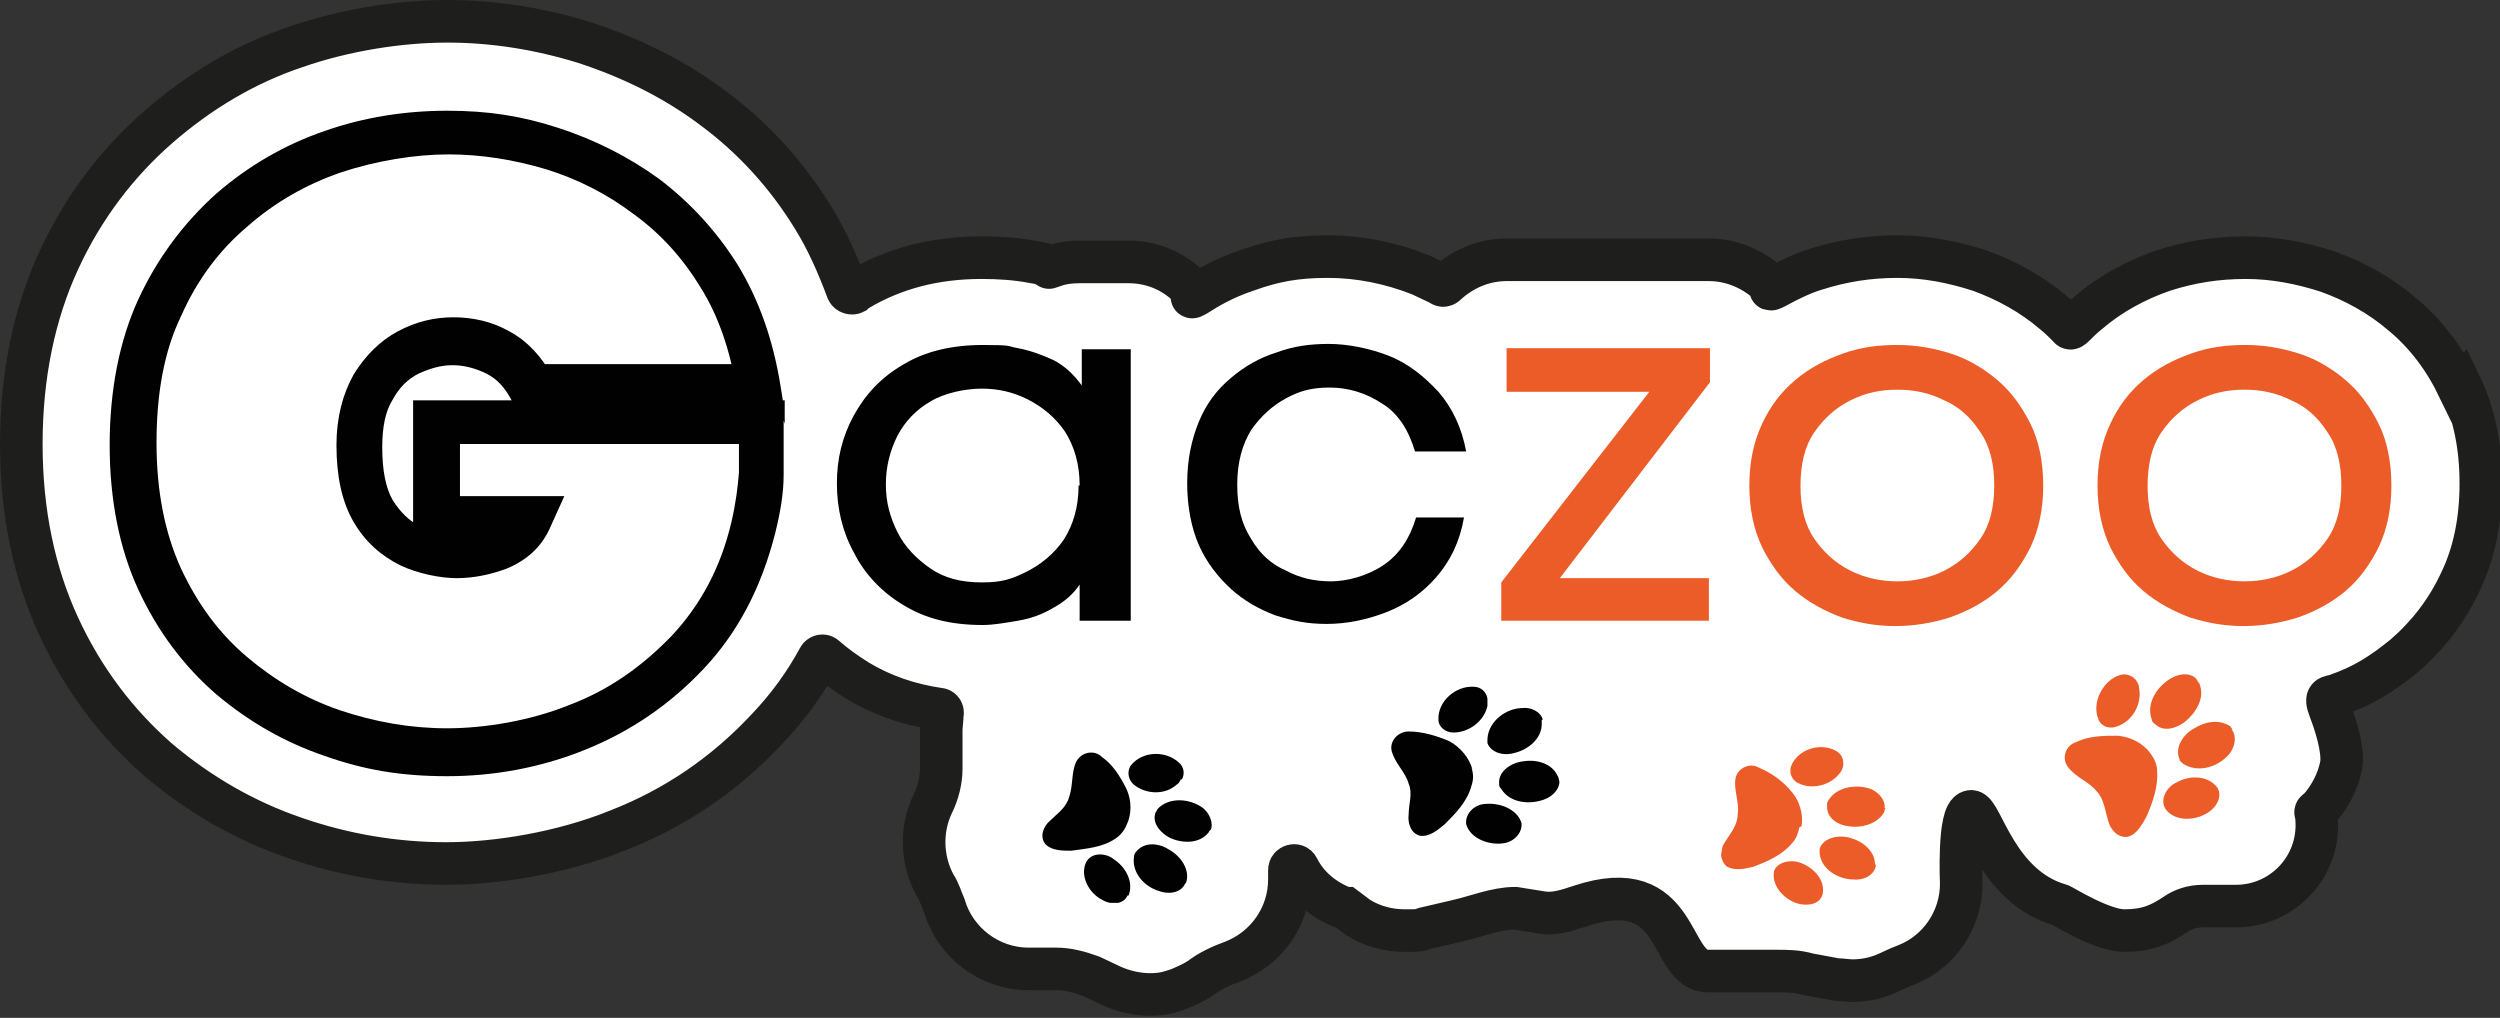
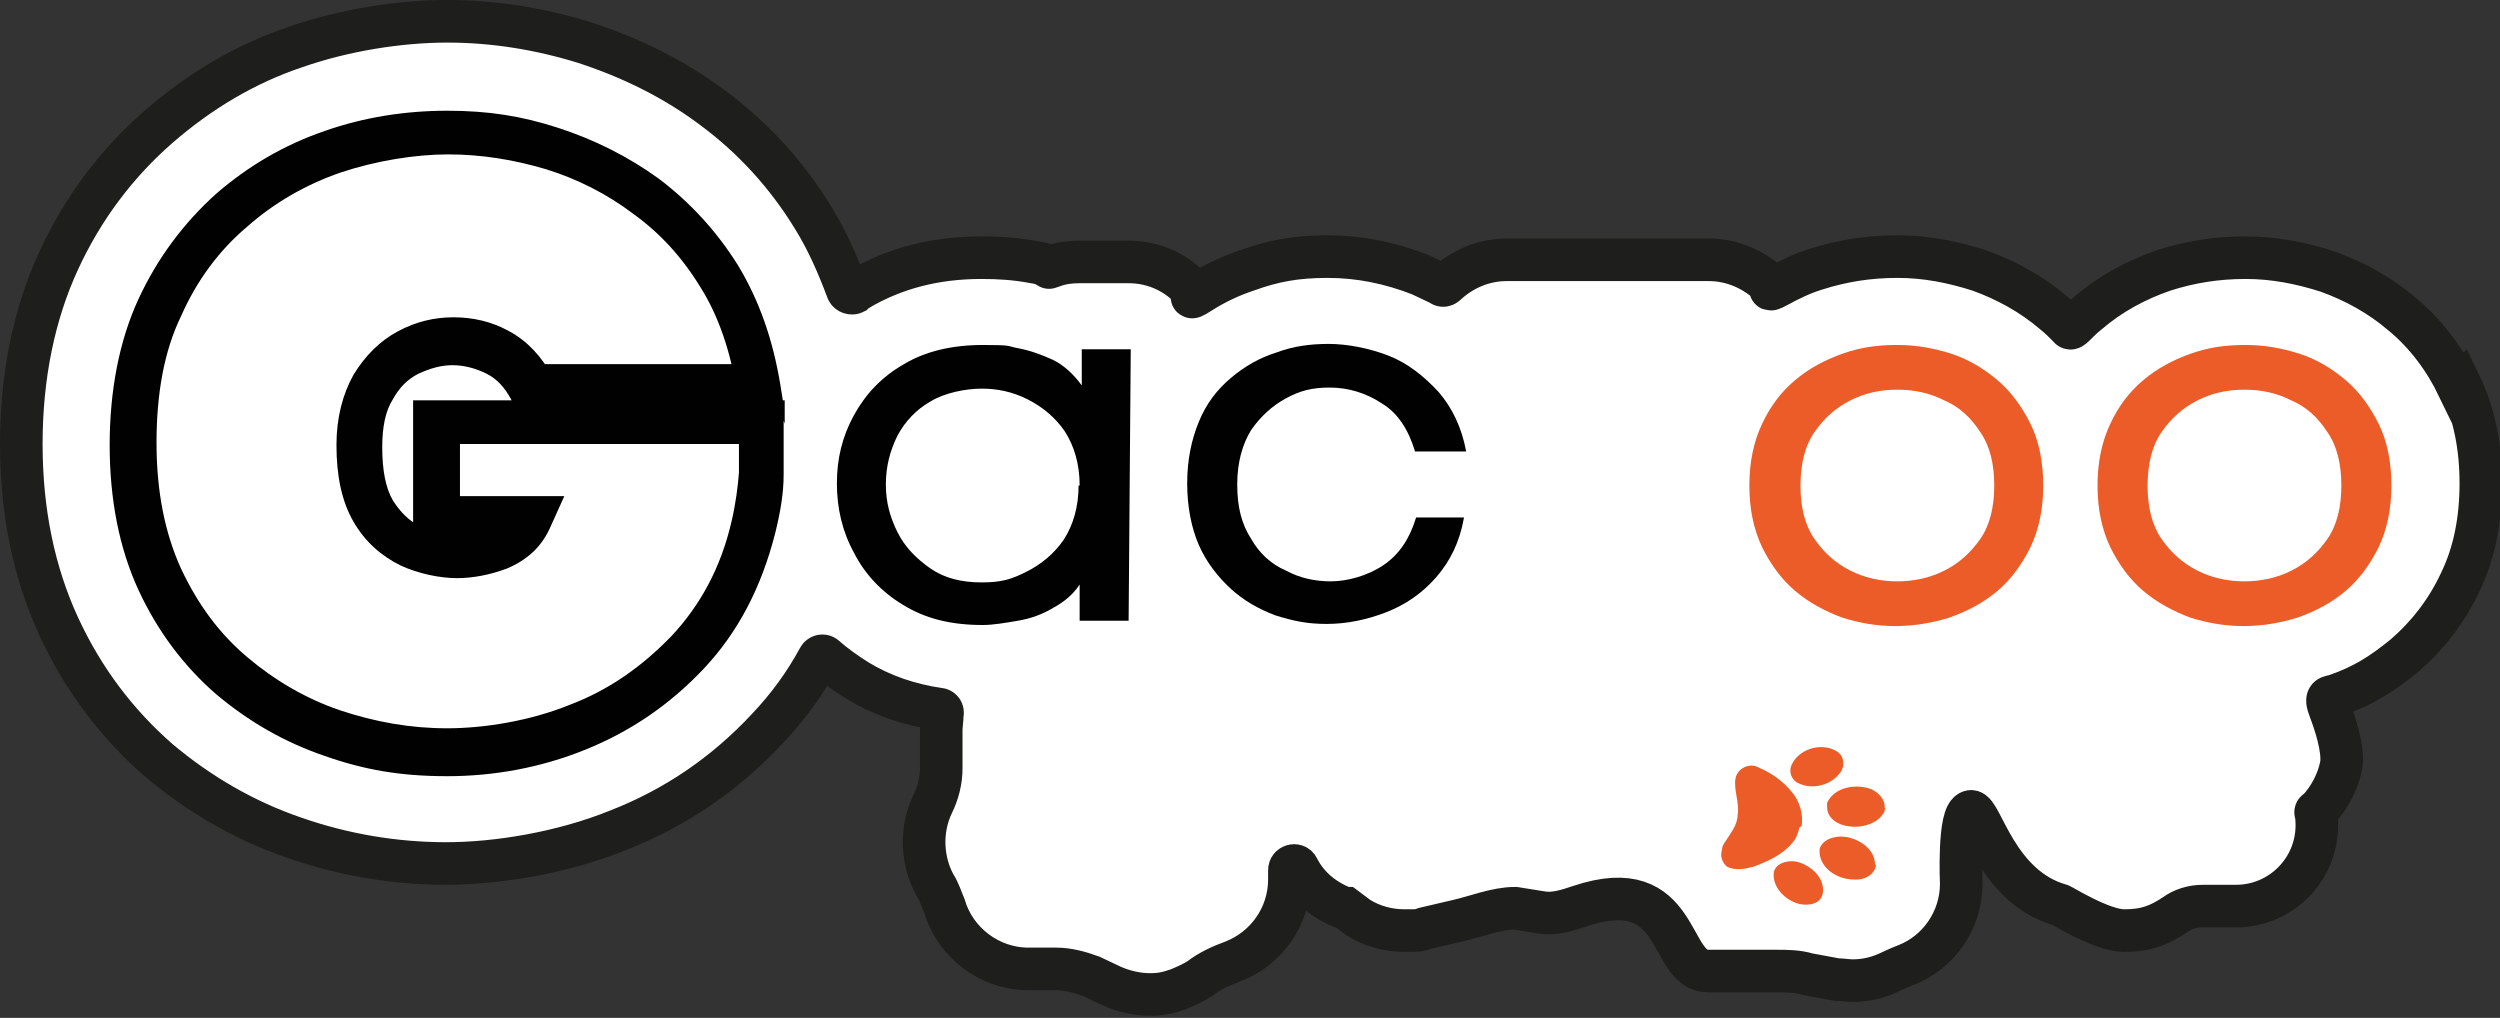
<svg xmlns="http://www.w3.org/2000/svg" id="a" data-name="Warstwa 1" viewBox="0 0 234.8 95.6">
  <rect x="0" y="0" width="234.8" height="95.6" fill="#333333" stroke="none" />
  <defs>
    <style>
      .p {
        fill: #eb5c28;
      }

      .q {
        clip-path: url(#i);
      }

      .r {
        clip-path: url(#k);
      }

      .s {
        clip-path: url(#m);
      }

      .t {
        clip-path: url(#f);
      }

      .u {
        clip-path: url(#j);
      }

      .v {
        fill: none;
      }

      .w {
        clip-path: url(#h);
      }

      .x {
        clip-path: url(#o);
      }

      .y {
        clip-path: url(#b);
      }

      .z {
        clip-path: url(#n);
      }

      .aa {
        clip-path: url(#g);
      }

      .ab {
        clip-path: url(#l);
      }

      .ac {
        clip-path: url(#d);
      }

      .ad {
        clip-path: url(#e);
      }

      .ae {
        fill: #fff;
        stroke: #1e1e1c;
        stroke-miterlimit: 10;
        stroke-width: 4px;
      }

      .af {
        fill: #010101;
      }

      .ag {
        clip-path: url(#c);
      }
    </style>
    <clipPath id="b">
      <rect class="v" x="97.5" y="70.5" width="16.6" height="14.3" />
    </clipPath>
    <clipPath id="c">
      <rect class="v" x="98.4" y="70.1" width="15.3" height="14.5" transform="translate(-9.8 139) rotate(-64.1)" />
    </clipPath>
    <clipPath id="d">
-       <rect class="v" x="98.4" y="70.1" width="15.3" height="14.5" transform="translate(-9.8 139) rotate(-64.1)" />
-     </clipPath>
+       </clipPath>
    <clipPath id="e">
-       <rect class="v" x="98.4" y="70.1" width="15.3" height="14.5" transform="translate(-9.8 139) rotate(-64.1)" />
-     </clipPath>
+       </clipPath>
    <clipPath id="f">
      <rect class="v" x="130.3" y="64.4" width="16.2" height="15.1" />
    </clipPath>
    <clipPath id="g">
      <rect class="v" x="131.1" y="64.1" width="14.8" height="15.6" transform="translate(-13.1 34.9) rotate(-13.7)" />
    </clipPath>
    <clipPath id="h">
      <rect class="v" x="131.1" y="64.1" width="14.8" height="15.6" transform="translate(-13.1 34.9) rotate(-13.7)" />
    </clipPath>
    <clipPath id="i">
      <rect class="v" x="131.1" y="64.1" width="14.8" height="15.6" transform="translate(-13.1 34.9) rotate(-13.7)" />
    </clipPath>
    <clipPath id="j">
      <rect class="v" x="161.7" y="70.2" width="15.5" height="15.1" />
    </clipPath>
    <clipPath id="k">
      <rect class="v" x="161.8" y="70.1" width="15.3" height="14.5" transform="translate(63.4 230.4) rotate(-79.8)" />
    </clipPath>
    <clipPath id="l">
      <rect class="v" x="161.8" y="70.1" width="15.3" height="14.5" transform="translate(63.4 230.4) rotate(-79.8)" />
    </clipPath>
    <clipPath id="m">
      <rect class="v" x="193.8" y="63.2" width="16.6" height="15.9" />
    </clipPath>
    <clipPath id="n">
      <rect class="v" x="194.4" y="62.5" width="15" height="15.9" transform="translate(-3.2 131.1) rotate(-35.7)" />
    </clipPath>
    <clipPath id="o">
-       <rect class="v" x="194.4" y="62.5" width="15" height="15.9" transform="translate(-3.2 131.1) rotate(-35.7)" />
-     </clipPath>
+       </clipPath>
  </defs>
  <path class="ae" d="M230.9,36.4c-1.3-2.7-3.1-5.1-5.3-6.9-2.1-1.8-4.5-3.1-7-4-2.5-.8-5-1.3-7.7-1.3s-5.2.4-7.7,1.2c-2.6.9-5,2.2-7.1,4-.5.4-.9.8-1.3,1.2s-.4.2-.6,0c-.4-.4-.8-.8-1.3-1.2-2.1-1.8-4.5-3.1-7-4-2.5-.8-5-1.3-7.7-1.3s-5.2.4-7.7,1.2c-1.3.4-2.5,1-3.6,1.6s-.4,0-.5,0c-1.5-1.5-3.6-2.5-5.9-2.5h-19c-2.2,0-4.2.9-5.7,2.3-.1.1-.3.2-.5,0-.6-.3-1.3-.6-1.9-.9-2.8-1.1-5.7-1.7-8.7-1.7s-5.1.4-7.6,1.3c-1.5.5-3,1.2-4.4,2.1s-.4,0-.5,0c-1.5-1.8-3.7-2.9-6.2-2.9h-4.6c-.9,0-1.7.1-2.5.4s-.2,0-.2,0c-.6-.2-1.1-.3-1.7-.4-1.6-.3-3.2-.4-4.8-.4-4.4,0-8.2,1-11.6,3-.1,0-.3.2-.4.3-.2.1-.5,0-.6-.2-.9-2.4-1.9-4.7-3.2-6.8-2.5-4.1-5.7-7.6-9.5-10.4-3.6-2.7-7.7-4.7-12-6.1-4.2-1.3-8.5-2-12.9-2s-9.6.8-14.2,2.4c-4.8,1.6-9.1,4.2-12.9,7.5-3.9,3.4-7.1,7.6-9.4,12.6-2.3,5-3.5,10.8-3.5,17.2s1.2,12.1,3.5,17.1c2.3,5,5.5,9.2,9.4,12.6,3.8,3.2,8.1,5.7,12.8,7.3,4.6,1.6,9.4,2.4,14.2,2.4s10.9-1,16.1-3.1c5.4-2.1,10.1-5.3,14.1-9.6,1.9-2,3.5-4.2,4.8-6.6.1-.2.4-.3.6-.1.9.8,1.9,1.5,3,2.2,2.3,1.4,4.9,2.3,7.7,2.7.2,0,.4.2.3.5,0,.5-.1,1-.1,1.5v3.6c0,1.1-.3,2.3-.8,3.3h0c-1.2,2.5-1,5.4.2,7.6.4.6.6,1.3.9,2,1,3.4,4.2,5.9,7.9,5.9h2.6c1.1,0,2.2.3,3.3.7l1.9.9c1.1.5,2.4.8,3.6.8s1.8-.2,2.7-.5c.7-.3,1.4-.6,2-1,.9-.7,2-1.2,3.1-1.6,3.1-1.2,5.3-4.2,5.3-7.7v-.9c0-.4.6-.6.8-.2.9,1.8,2.5,3.1,4.4,3.8,0,0,0,0,.1,0,.4.3.8.6,1.2.9,1.3.8,2.8,1.2,4.3,1.2s1.3,0,1.9-.2l3-.7c1.8-.4,3.7-1.2,5.5-1.2l2.5.4c1.2.2,2.4-.2,3.6-.6,9.6-3.2,8.2,6.1,12,6.1h6.4c1,0,2,0,3,.3l2.7.5c.5,0,1,.1,1.5.1,1.3,0,2.5-.3,3.7-.9.4-.2.9-.4,1.4-.6,3-1.2,5.1-4.2,5.1-7.6,0,0-.3-6.6.9-6.8,1-.1,2.4,7.1,8.4,8.8h0c.1,0,3.9,2.4,6,2.4s3.3-.5,4.8-1.5h0c.7-.5,1.6-.8,2.6-.8h3.1c4.2,0,7.6-3.4,7.6-7.6,0,0,0-.8-.1-1.1s.2-.2.2-.3c1.1-1.2,1.9-2.7,2.2-4.3.2-1.5-.6-3.9-1.1-5.2s0-1.1.6-1.3h0c2.6-.9,4.3-2,6.4-3.7,2.2-1.9,4-4.2,5.3-7,1.3-2.7,1.9-5.8,1.9-9.2s-.6-6.5-1.9-9.2Z" />
  <path class="af" d="M73.6,39.5c0,1.8,0,3.5,0,5.1,0,1.7-.3,3.5-.8,5.5-1.3,5.1-3.5,9.3-6.7,12.7-3.2,3.4-6.9,5.9-11.1,7.6-4.2,1.7-8.6,2.5-13,2.5s-7.8-.6-11.5-1.9c-3.8-1.3-7.1-3.2-10.2-5.8-3-2.6-5.5-5.9-7.3-9.8-1.8-3.9-2.7-8.5-2.7-13.6s.9-9.8,2.7-13.7c1.8-3.9,4.3-7.2,7.3-9.9,3-2.6,6.4-4.6,10.2-5.9,3.7-1.3,7.6-1.9,11.5-1.9s7,.5,10.4,1.6c3.4,1.1,6.6,2.7,9.5,4.8,2.9,2.2,5.4,4.9,7.4,8.1,2,3.3,3.3,7,4,11.3l.4,2.5h-25.1l-.6-1.2c-.6-1.1-1.3-1.9-2.3-2.4-1-.5-2.1-.8-3.2-.8s-2.1.3-3.2.8c-1,.5-1.8,1.3-2.4,2.4-.7,1.1-1,2.6-1,4.5h-2.2c0,0,2.2,0,2.2,0,0,2.1.3,3.8,1,5,.7,1.1,1.5,1.9,2.5,2.4,1.1.5,2.3.8,3.5.8s2-.2,3.1-.6c.8-.3,1.4-.8,1.6-1.4l2,.9v2.2h-10.8v-13.7h34.9v2.2ZM69.3,39.5h2.2v2.2h-30.5v-2.2h2.2v9.3h-2.2v-2.2h12l-1.4,3.1c-.8,1.7-2.1,2.9-4,3.7-1.6.6-3.2.9-4.7.9s-3.6-.4-5.3-1.2c-1.8-.9-3.3-2.2-4.4-4.1-1.1-1.9-1.6-4.3-1.6-7.2h0c0-2.6.6-4.8,1.6-6.6,1.1-1.8,2.5-3.2,4.2-4.1,1.7-.9,3.4-1.3,5.2-1.3s3.6.4,5.2,1.3c1.7.9,3.1,2.4,4.1,4.3l-1.9,1v-2.2h21.3v2.2l-2.1.3c-.6-3.7-1.7-7-3.4-9.7-1.7-2.8-3.8-5.1-6.3-6.9-2.5-1.9-5.3-3.3-8.2-4.2-3-.9-6.1-1.4-9.2-1.4s-6.8.6-10.1,1.7c-3.2,1.1-6.2,2.8-8.8,5.1-2.6,2.2-4.7,5-6.2,8.4-1.6,3.3-2.3,7.3-2.3,11.9s.8,8.5,2.3,11.8c1.6,3.4,3.6,6.1,6.2,8.3,2.6,2.2,5.5,3.9,8.7,5,3.3,1.1,6.6,1.7,10.1,1.7s7.8-.7,11.5-2.2c3.7-1.4,6.8-3.6,9.6-6.5,2.7-2.9,4.6-6.4,5.6-10.7.4-1.7.6-3.3.7-4.6,0-1.5,0-3.1,0-4.9Z" />
-   <path class="af" d="M106,58.3h-4.6v-3.4c-.6.9-1.4,1.6-2.5,2.2-1,.6-2.1,1-3.3,1.2-1.2.2-2.3.4-3.3.4-3,0-5.4-.6-7.5-1.9-2-1.2-3.6-2.9-4.6-4.9-1.1-2-1.6-4.2-1.6-6.5s.5-4.4,1.6-6.4c1.1-2,2.6-3.6,4.7-4.8,2-1.2,4.5-1.8,7.4-1.8s2.2.1,3.3.3c1.1.2,2.2.6,3.3,1.1,1,.5,1.9,1.3,2.7,2.4v-3.4s4.6,0,4.6,0v25.5ZM101.4,45.6c0-2-.5-3.7-1.4-5.1-.9-1.3-2.1-2.3-3.5-3s-2.8-1-4.3-1-3.5.4-4.8,1.2c-1.4.8-2.4,1.9-3.1,3.2-.7,1.4-1.1,2.9-1.1,4.6s.4,3.1,1.1,4.5c.7,1.4,1.8,2.5,3.1,3.4,1.3.9,2.9,1.3,4.8,1.3s2.8-.3,4.2-1c1.4-.7,2.6-1.7,3.5-3,.9-1.4,1.4-3.1,1.4-5.1Z" />
+   <path class="af" d="M106,58.3h-4.6v-3.4c-.6.9-1.4,1.6-2.5,2.2-1,.6-2.1,1-3.3,1.2-1.2.2-2.3.4-3.3.4-3,0-5.4-.6-7.5-1.9-2-1.2-3.6-2.9-4.6-4.9-1.1-2-1.6-4.2-1.6-6.5s.5-4.4,1.6-6.4c1.1-2,2.6-3.6,4.7-4.8,2-1.2,4.5-1.8,7.4-1.8s2.2.1,3.3.3c1.1.2,2.2.6,3.3,1.1,1,.5,1.9,1.3,2.7,2.4v-3.4s4.6,0,4.6,0ZM101.4,45.6c0-2-.5-3.7-1.4-5.1-.9-1.3-2.1-2.3-3.5-3s-2.8-1-4.3-1-3.5.4-4.8,1.2c-1.4.8-2.4,1.9-3.1,3.2-.7,1.4-1.1,2.9-1.1,4.6s.4,3.1,1.1,4.5c.7,1.4,1.8,2.5,3.1,3.4,1.3.9,2.9,1.3,4.8,1.3s2.8-.3,4.2-1c1.4-.7,2.6-1.7,3.5-3,.9-1.4,1.4-3.1,1.4-5.1Z" />
  <path class="af" d="M137.5,48.6c-.4,2.3-1.3,4.1-2.6,5.6-1.3,1.5-2.9,2.6-4.7,3.3-1.8.7-3.7,1.1-5.6,1.1s-3.2-.3-4.8-.8c-1.6-.6-3-1.4-4.2-2.5s-2.3-2.5-3-4.1c-.7-1.6-1.1-3.6-1.1-5.8s.4-4.1,1.1-5.8c.7-1.7,1.7-3,3-4.1,1.3-1.1,2.7-1.9,4.3-2.4,1.6-.6,3.2-.8,4.9-.8s3.8.4,5.6,1.1c1.8.7,3.3,1.9,4.7,3.4,1.3,1.5,2.2,3.4,2.6,5.6h-4.8c-.6-2-1.6-3.6-3.1-4.5-1.5-1-3.2-1.5-4.9-1.5s-2.8.3-4.1,1c-1.3.7-2.4,1.7-3.3,3-.8,1.3-1.3,3-1.3,5.1s.4,3.7,1.3,5.1c.8,1.4,1.9,2.4,3.3,3,1.3.7,2.7,1,4.2,1s3.4-.5,4.9-1.5c1.5-1,2.5-2.5,3.1-4.5h4.8Z" />
-   <path class="p" d="M160.6,32.7v3.2l-14.1,18.4h14v4h-19.5v-3.6l13.9-17.9h-13.4v-4.1h19Z" />
  <path class="p" d="M191.9,45.6c0,2.2-.4,4.1-1.2,5.8-.8,1.6-1.8,3-3.1,4.1-1.3,1.1-2.8,1.9-4.5,2.5-1.6.5-3.3.8-5.1.8s-3.4-.3-5-.8c-1.6-.6-3.1-1.4-4.4-2.5-1.3-1.1-2.3-2.5-3.1-4.1-.8-1.7-1.2-3.6-1.2-5.8s.4-4.1,1.2-5.8c.8-1.7,1.8-3,3.1-4.1,1.3-1.1,2.8-1.9,4.5-2.5,1.7-.6,3.3-.8,5.1-.8s3.4.3,5,.8c1.6.5,3.1,1.4,4.4,2.5,1.3,1.1,2.3,2.5,3.1,4.1.8,1.6,1.2,3.6,1.2,5.8ZM169.1,45.6c0,2,.4,3.7,1.3,5,.9,1.3,2,2.3,3.4,3,1.4.7,2.9,1,4.4,1s3-.3,4.4-1c1.4-.7,2.5-1.7,3.4-3,.9-1.3,1.3-3,1.3-5s-.4-3.7-1.3-5c-.9-1.4-2-2.4-3.4-3-1.4-.7-2.8-1-4.4-1s-3,.3-4.4,1c-1.4.7-2.5,1.7-3.4,3-.9,1.3-1.3,3-1.3,5.1Z" />
  <path class="p" d="M224.6,45.6c0,2.2-.4,4.1-1.2,5.8-.8,1.6-1.8,3-3.1,4.1-1.3,1.1-2.8,1.9-4.5,2.5-1.6.5-3.3.8-5.1.8s-3.4-.3-5-.8c-1.6-.6-3.1-1.4-4.4-2.5-1.3-1.1-2.3-2.5-3.1-4.1-.8-1.7-1.2-3.6-1.2-5.8s.4-4.1,1.2-5.8c.8-1.7,1.8-3,3.1-4.1,1.3-1.1,2.8-1.9,4.5-2.5,1.7-.6,3.3-.8,5.1-.8s3.4.3,5,.8c1.6.5,3.1,1.4,4.4,2.5,1.3,1.1,2.3,2.5,3.1,4.1.8,1.6,1.2,3.6,1.2,5.8ZM201.7,45.6c0,2,.4,3.7,1.3,5,.9,1.3,2,2.3,3.4,3,1.4.7,2.9,1,4.4,1s3-.3,4.4-1c1.4-.7,2.5-1.7,3.4-3,.9-1.3,1.3-3,1.3-5s-.4-3.7-1.3-5c-.9-1.4-2-2.4-3.4-3-1.4-.7-2.8-1-4.4-1s-3,.3-4.4,1c-1.4.7-2.5,1.7-3.4,3-.9,1.3-1.3,3-1.3,5.1Z" />
  <g class="y">
    <g class="ag">
      <g class="ac">
        <g class="ad">
          <path class="af" d="M111.4,82.9s0,0,0,0c.4-1.2-.5-2.5-1.6-3.1-.9-.6-2.3-.8-3.1.2-.1.1-.2.3-.2.5-.2,1.5,1,2.8,2.4,3.2.8.3,2,.2,2.4-.7ZM113.7,78c.3-.7-.1-1.6-.7-2.1-1.2-.9-3.2-1.1-4.3.1,0,.1-.2.3-.2.4-.3,1,.6,1.9,1.4,2.3,1.1.5,2.7.6,3.6-.5,0,0,.1-.2.2-.3ZM106,84.1c.5-1.3-.3-2.7-1.4-3.4-.7-.6-2.1-.7-2.6.3-.6,1.3.3,2.9,1.5,3.5.8.5,2,.5,2.4-.4ZM111,73.2c.3-.5.2-1.2-.3-1.6-1.2-1.1-3.4-1.1-4.5.3-.4.6-.2,1.4.3,1.8,1.1.9,2.9,1,4,0,.2-.1.3-.3.4-.5h0ZM105.8,77.5c.5-1,.5-2.3,0-3.4-.6-1.2-1.3-2.3-2.3-3-.7-.7-1.9-.5-2.4.4-.5,1-.3,2.3-.7,3.4-.3,1-1.1,1.5-1.8,2.2-.6.5-1,1.5-.4,2.2.6.6,1.6.6,2.4.6,1.4-.2,2.9-.3,4.1-1.1.5-.3.9-.8,1.1-1.3Z" />
        </g>
      </g>
    </g>
  </g>
  <g class="t">
    <g class="aa">
      <g class="w">
        <g class="q">
-           <path class="af" d="M146.3,72.9s0,0,0,0c-.5-1.2-2-1.6-3.2-1.4-1.1.1-2.4.9-2.3,2.1,0,.2,0,.3.2.5.8,1.3,2.6,1.5,4,1,.9-.3,1.7-1.2,1.4-2.1ZM144.9,67.6c-.2-.8-1.2-1.2-1.9-1.1-1.5,0-3.2,1.2-3.3,2.9,0,.2,0,.3,0,.4.4,1,1.7,1.2,2.6.9,1.2-.3,2.5-1.3,2.5-2.7,0-.1,0-.2,0-.4ZM142.9,77.3c-.4-1.3-2-1.9-3.3-1.8-1,0-2,.8-1.9,1.9.4,1.4,2.2,2,3.5,1.8.9-.1,1.8-.9,1.7-1.9ZM139.7,65.6c-.1-.6-.6-1.1-1.3-1.1-1.7-.1-3.4,1.4-3.3,3.1,0,.7.7,1.2,1.4,1.2,1.5,0,2.9-1.1,3.2-2.5,0-.2,0-.5,0-.7h0ZM138.3,72.3c-.3-1.1-1.1-2.1-2.2-2.7-1.2-.5-2.5-.9-3.8-.9-1,0-1.8.9-1.6,1.8.3,1.2,1.3,2,1.6,3.1.4.9,0,1.9,0,2.9-.1.8.2,1.8,1.1,2,.9.1,1.7-.6,2.3-1.1,1-1,2.1-2.1,2.5-3.6.2-.6.2-1.1,0-1.7Z" />
-         </g>
+           </g>
      </g>
    </g>
  </g>
  <g class="u">
    <g class="r">
      <g class="ab">
        <path class="p" d="M176.1,81.2s0,0,0,0c0-1.3-1.2-2.2-2.3-2.5-1-.3-2.5-.1-2.9,1,0,.2,0,.3,0,.5.2,1.5,1.8,2.4,3.2,2.4.9.1,2-.4,2.1-1.4ZM177,75.9c.1-.8-.6-1.5-1.3-1.8-1.4-.5-3.4-.2-4.1,1.3,0,.1,0,.3,0,.4,0,1.1,1.1,1.7,2,1.8,1.2.2,2.8-.2,3.4-1.4,0-.1,0-.2.1-.3ZM171.2,83.9c.2-1.4-1-2.5-2.2-2.9-.9-.3-2.2,0-2.4.9-.2,1.4,1.1,2.7,2.4,3,.9.2,2,0,2.2-1ZM173.1,72c.1-.6-.1-1.2-.7-1.5-1.5-.8-3.6-.1-4.2,1.5-.2.7.2,1.4.8,1.6,1.3.6,3,.1,3.8-1,.2-.2.2-.4.3-.6ZM169.2,77.6c.2-1.1-.2-2.4-.9-3.2-.8-1-1.9-1.8-3.1-2.3-.8-.5-2,0-2.2,1-.2,1.1.4,2.3.2,3.4,0,1-.7,1.8-1.2,2.6-.5.7-.5,1.7.2,2.3.8.4,1.7.2,2.5,0,1.3-.5,2.7-1.1,3.6-2.2.4-.4.6-1,.7-1.5Z" />
      </g>
    </g>
  </g>
  <g class="s">
    <g class="z">
      <g class="x">
        <path class="p" d="M209.7,68.4s0,0,0,0c-1-.9-2.5-.7-3.6,0-1,.5-1.9,1.8-1.4,2.9,0,.2.2.3.3.4,1.3.9,3.1.4,4.1-.6.7-.6,1.1-1.8.5-2.6ZM206.4,63.9c-.5-.7-1.5-.7-2.3-.3-1.4.7-2.6,2.4-2,4,0,.1.1.3.3.4.8.8,2,.4,2.8-.2,1-.8,1.9-2.2,1.4-3.5,0-.1-.1-.2-.2-.3ZM208.2,73.9c-.9-1.1-2.6-1.1-3.8-.4-.9.4-1.6,1.6-1,2.5.9,1.2,2.8,1.1,4,.3.8-.5,1.4-1.6.8-2.4ZM200.7,64c-.3-.5-1-.8-1.6-.6-1.6.5-2.7,2.6-2,4.2.3.7,1.1.9,1.8.6,1.4-.5,2.3-2.1,2-3.6,0-.2-.1-.5-.3-.7h0ZM202,70.8c-.7-1-1.9-1.6-3.1-1.7-1.3,0-2.7,0-3.9.6-1,.3-1.4,1.5-.8,2.3.7,1,2,1.4,2.7,2.3.7.7.8,1.8,1.1,2.8.2.8.9,1.6,1.8,1.5.9-.2,1.4-1.2,1.8-1.9.6-1.4,1.1-2.8,1-4.3,0-.6-.3-1.2-.6-1.6Z" />
      </g>
    </g>
  </g>
</svg>